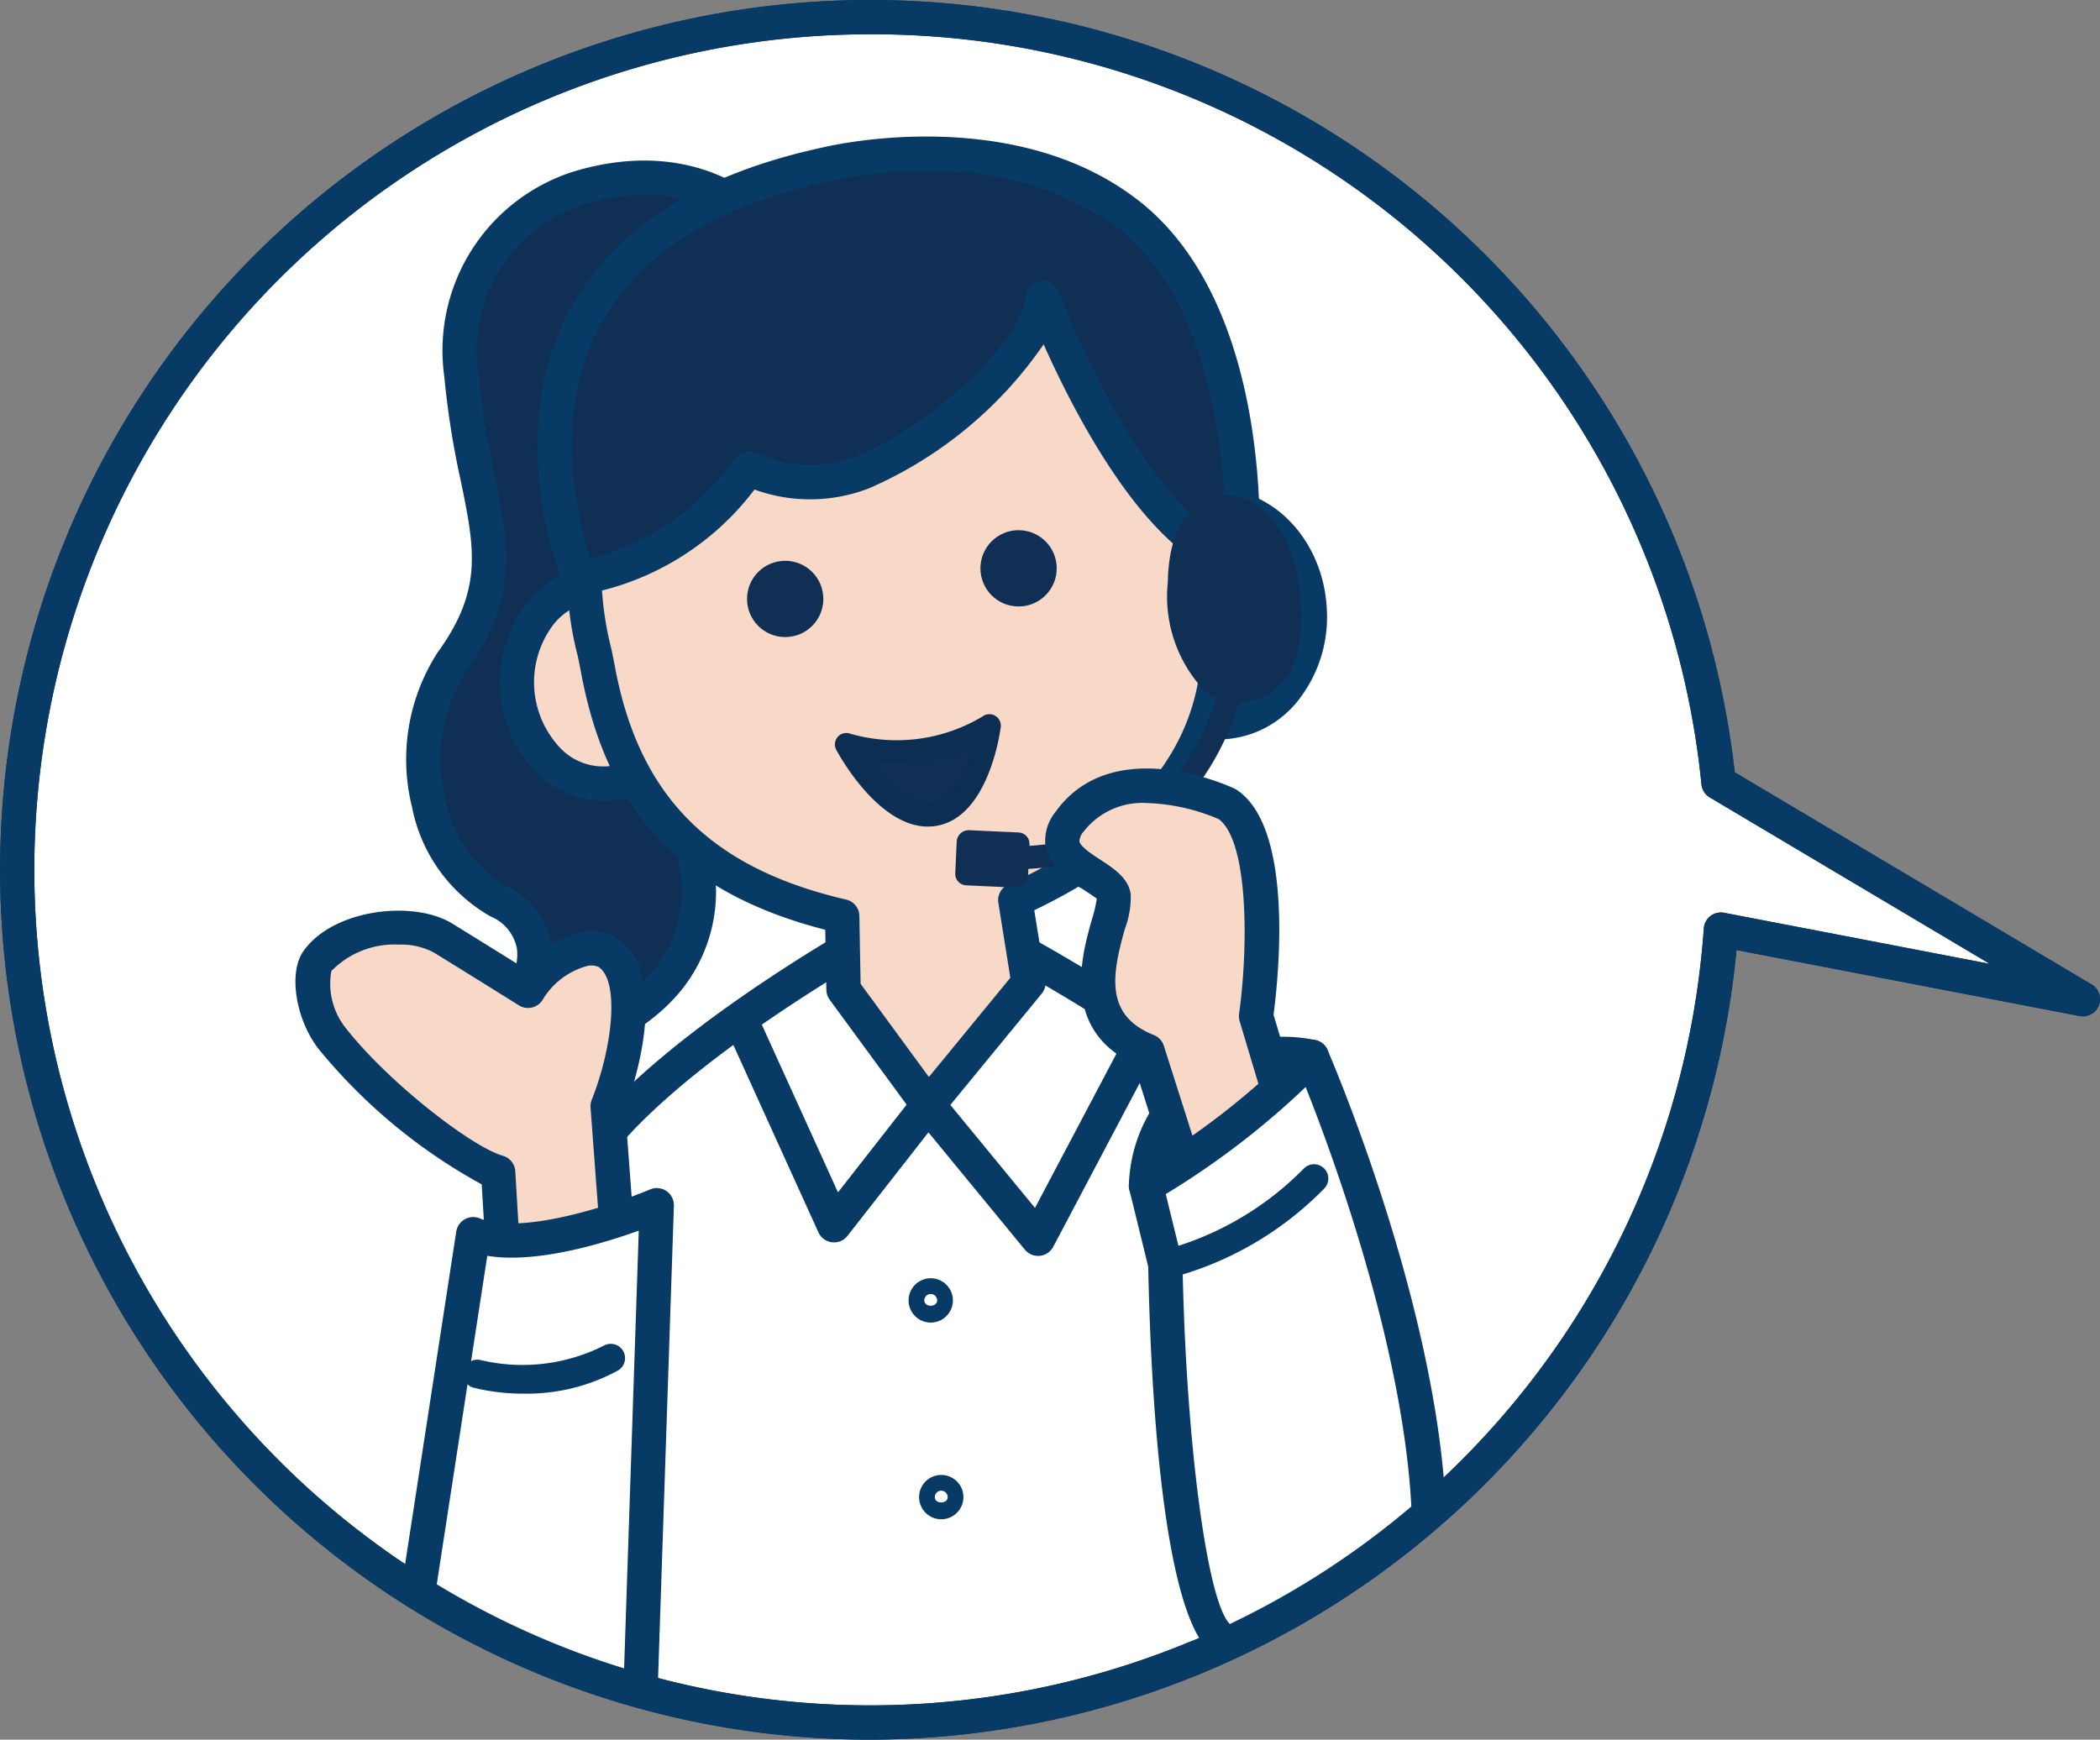
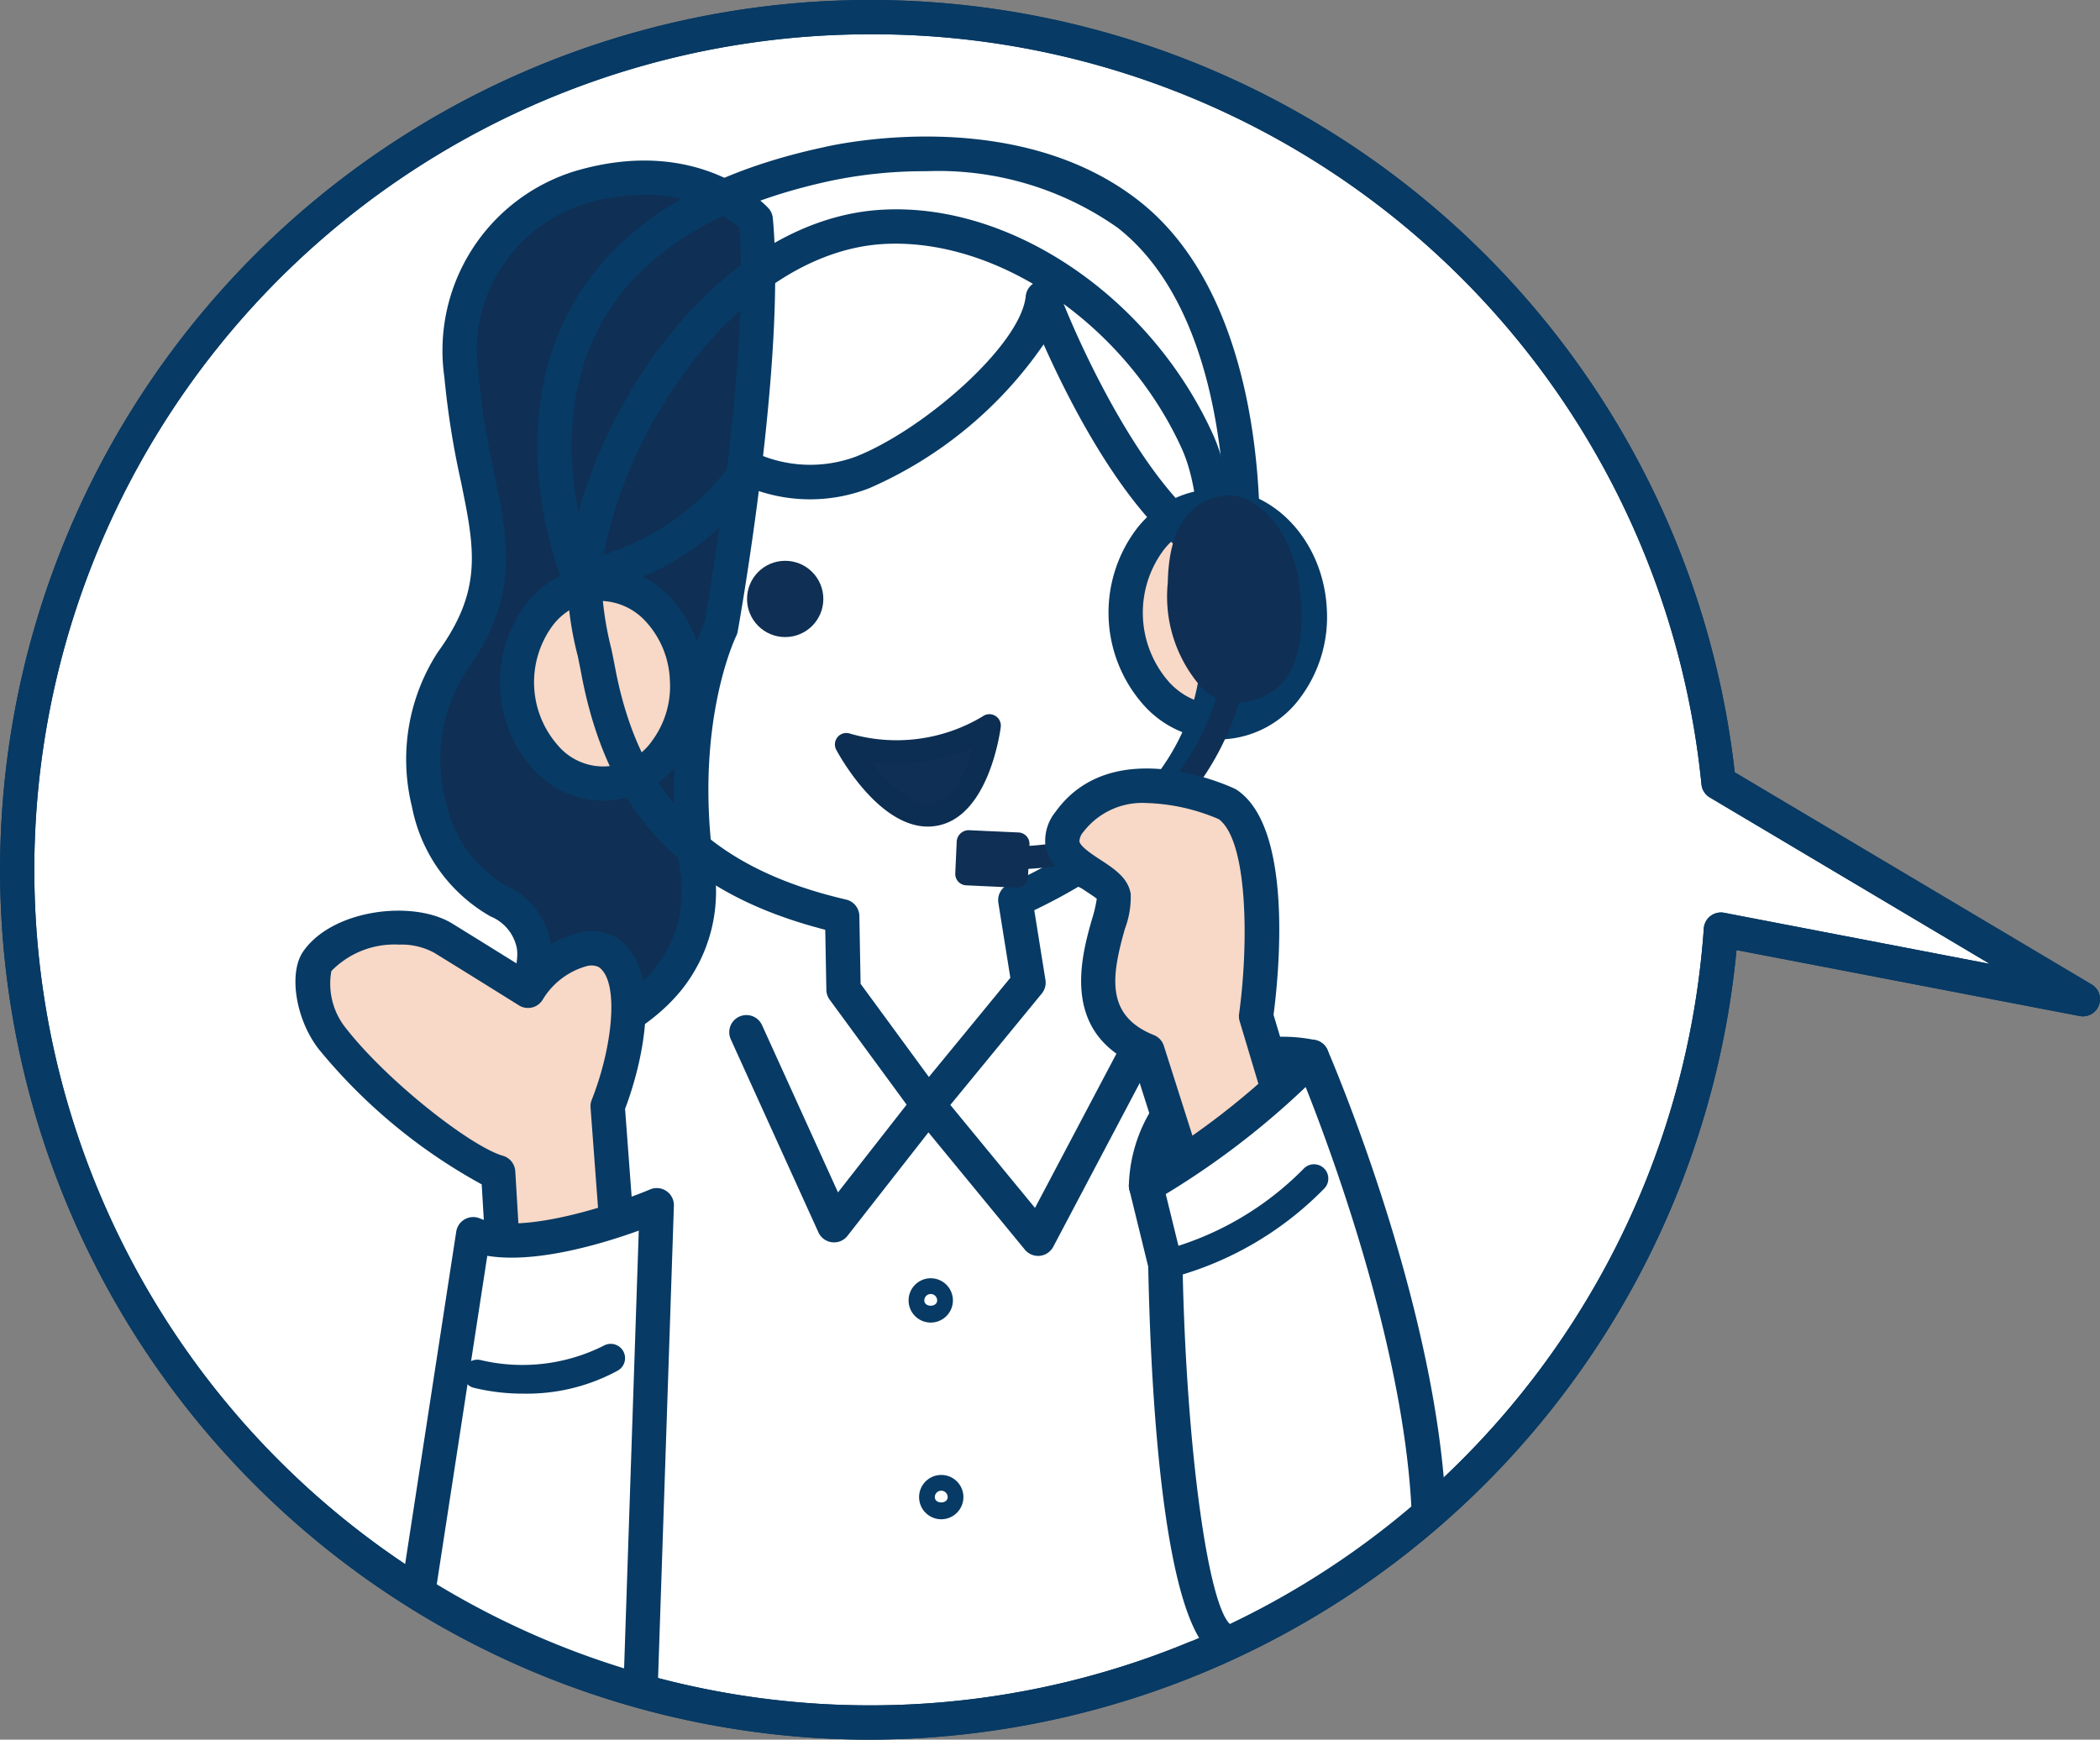
<svg xmlns="http://www.w3.org/2000/svg" width="88.136" height="73.032" viewBox="0 0 88.136 73.032">
  <rect x="0" y="0" width="88.136" height="73.032" fill="#808080" stroke="none" />
  <defs>
    <style>.cls-1{fill:none;}.cls-2{fill:#fff;}.cls-3{fill:#073a64;}.cls-4{clip-path:url(#clip-path);}.cls-5{fill:#0f2f54;}.cls-6{fill:#f8d8c6;}.cls-7{fill:#0c2e52;}.cls-8{fill:#195f97;}</style>
    <clipPath id="clip-path">
      <circle class="cls-1" cx="36.516" cy="36.516" r="35.796" />
    </clipPath>
  </defs>
  <g id="レイヤー_2" data-name="レイヤー 2">
    <g id="イラスト">
      <path class="cls-2" d="M72.226,39.026a35.789,35.789,0,1,1-.098-6.17l15.288,9.09Z" />
      <path class="cls-3" d="M36.517,73.032A36.516,36.516,0,1,1,72.806,32.422l14.979,8.906a.72.72,0,0,1-.504,1.326L72.88,39.885A36.617,36.617,0,0,1,36.517,73.032Zm0-71.593A35.077,35.077,0,1,0,71.508,38.977a.721.721,0,0,1,.854-.657l11.149,2.144-11.752-6.987a.722.722,0,0,1-.349-.547A34.954,34.954,0,0,0,36.517,1.439Z" />
      <g class="cls-4">
        <path class="cls-2" d="M59.475,68.901s-2.138-15.775-4.327-19.423C52.392,44.883,41.568,39.259,41.568,39.259H36.586s-9.464,5.253-12.221,9.848c-2.189,3.649-3.956,19.794-3.956,19.794" />
-         <path class="cls-3" d="M59.475,69.621a.721.721,0,0,1-.713-.623c-.021-.156-2.143-15.669-4.23-19.15-2.447-4.076-11.824-9.167-13.143-9.869H36.775c-1.245.71-9.359,5.443-11.793,9.499-2.084,3.473-3.84,19.342-3.857,19.502a.72.72,0,1,1-1.432-.156c.073-.666,1.81-16.346,4.055-20.086,2.822-4.706,12.095-9.89,12.488-10.108a.73.73,0,0,1,.35-.09h4.981a.716.716,0,0,1,.332.081c.449.233,11.037,5.772,13.866,10.487,2.239,3.733,4.335,19.047,4.424,19.697a.721.721,0,0,1-.617.811A.831.831,0,0,1,59.475,69.621Z" />
        <polyline class="cls-2" points="47.798 43.993 43.569 52.004 38.953 46.387 35.004 51.437 31.326 43.334" />
        <path class="cls-3" d="M43.569,52.724a.722.722,0,0,1-.557-.263l-4.046-4.923-3.396,4.342a.709.709,0,0,1-.652.271.719.719,0,0,1-.57-.417L30.671,43.632a.72.72,0,1,1,1.311-.596l3.188,7.021,3.217-4.113a.719.719,0,0,1,.559-.276.648.648,0,0,1,.565.263L43.438,50.71l3.723-7.053a.72.72,0,0,1,1.273.672l-4.229,8.011a.721.721,0,0,1-.564.381C43.618,52.723,43.594,52.724,43.569,52.724Z" />
        <path class="cls-5" d="M31.719,9.224s-2.526-2.779-7.374-1.353a7.147,7.147,0,0,0-4.977,7.901c.476,5.631,2.567,7.938-.426,12.051-1.965,2.701-1.521,8.149,1.987,10.015,3.966,2.109-1.186,6.886-1.186,6.886s10.552-.734,9.497-8.329c-.872-6.273,1.013-10.012,1.013-10.012S32.272,15.138,31.719,9.224Z" />
        <path class="cls-3" d="M19.743,45.444a.72.72,0,0,1-.49-1.247c.748-.695,2.644-2.835,2.442-4.37a1.824,1.824,0,0,0-1.104-1.353A6.763,6.763,0,0,1,17.291,33.873a8.283,8.283,0,0,1,1.069-6.473c1.919-2.637,1.564-4.361.978-7.219a35.297,35.297,0,0,1-.688-4.349,7.88,7.88,0,0,1,5.492-8.651c5.222-1.538,7.992,1.432,8.109,1.559a.722.722,0,0,1,.184.417c.556,5.942-1.391,16.891-1.474,17.354a.754.754,0,0,1-.065.195c-.018.036-1.77,3.646-.943,9.59a6.6,6.6,0,0,1-1.359,5.273c-2.772,3.417-8.556,3.856-8.801,3.873A.423.423,0,0,1,19.743,45.444Zm7.292-37.262a8.815,8.815,0,0,0-2.486.38,6.466,6.466,0,0,0-4.463,7.149,34.132,34.132,0,0,0,.662,4.18c.598,2.908,1.069,5.205-1.224,8.356a6.798,6.798,0,0,0-.83,5.302,5.349,5.349,0,0,0,2.573,3.653,3.202,3.202,0,0,1,1.855,2.439,5.987,5.987,0,0,1-1.5,4.061c1.79-.387,4.391-1.236,5.855-3.044a5.154,5.154,0,0,0,1.049-4.165c-.824-5.925.726-9.662,1.033-10.331C29.749,25.085,31.457,15.081,31.024,9.556A6.009,6.009,0,0,0,27.035,8.183Z" />
        <ellipse class="cls-6" cx="25.267" cy="28.702" rx="3.571" ry="4.196" transform="translate(-1.446 1.341) rotate(-2.955)" />
        <path class="cls-3" d="M25.321,33.617A4.034,4.034,0,0,1,22.374,32.289a5.453,5.453,0,0,1-.354-6.858,3.93,3.93,0,0,1,6.14-.316,5.281,5.281,0,0,1,1.393,3.366h0a5.282,5.282,0,0,1-1.038,3.492,4.009,4.009,0,0,1-2.993,1.639Q25.421,33.617,25.321,33.617Zm-.11-8.39q-.062,0-.123.003a2.597,2.597,0,0,0-1.925,1.076,4.013,4.013,0,0,0,.258,4.994,2.491,2.491,0,0,0,3.949-.203,3.846,3.846,0,0,0,.744-2.543h0a3.847,3.847,0,0,0-1.002-2.452A2.616,2.616,0,0,0,25.211,25.228Z" />
        <ellipse class="cls-6" cx="51.109" cy="25.785" rx="3.863" ry="4.539" transform="translate(-1.261 2.669) rotate(-2.955)" />
        <path class="cls-3" d="M51.167,31.042a4.305,4.305,0,0,1-3.145-1.417,5.839,5.839,0,0,1-.379-7.343,4.279,4.279,0,0,1,3.194-1.749c2.53-.143,4.697,2.119,4.848,5.016h0a5.659,5.659,0,0,1-1.111,3.738,4.28,4.28,0,0,1-3.194,1.749C51.309,31.04,51.237,31.042,51.167,31.042Zm-.119-9.074c-.045,0-.09.001-.136.003a2.864,2.864,0,0,0-2.125,1.188,4.399,4.399,0,0,0,.282,5.479,2.925,2.925,0,0,0,2.236.962,2.864,2.864,0,0,0,2.125-1.188,4.219,4.219,0,0,0,.817-2.788C54.142,23.575,52.72,21.968,51.048,21.968Z" />
-         <path class="cls-6" d="M51.137,26.342c-.113-2.187.148-5.533-.885-7.808-2.471-5.445-8.084-9.273-13.16-9.011-6.181.319-11.569,7.629-12.569,14.239a17.83,17.83,0,0,0,.574,4.34c1.074,5.803,4.269,8.973,10.25,10.364l.056,3.078,3.55,4.844,4.214-5.133-.554-3.463C47.408,35.606,51.433,32.068,51.137,26.342Z" />
        <path class="cls-3" d="M38.953,47.107h-.02a.72.72,0,0,1-.562-.294l-3.55-4.844a.721.721,0,0,1-.139-.412l-.047-2.524c-5.983-1.539-9.154-4.89-10.248-10.8-.036-.193-.084-.429-.138-.691a13.598,13.598,0,0,1-.439-3.888c1.044-6.896,6.615-14.509,13.244-14.851,5.414-.293,11.246,3.688,13.853,9.433.859,1.894.888,4.415.91,6.441.007.584.013,1.136.038,1.627h0c.263,5.087-2.579,9.091-8.447,11.908l.469,2.927a.722.722,0,0,1-.154.571l-4.214,5.134A.72.72,0,0,1,38.953,47.107Zm-2.834-5.805,2.866,3.911,3.419-4.166-.503-3.143a.721.721,0,0,1,.412-.77C47.928,34.578,50.654,30.958,50.419,26.379h0c-.026-.509-.033-1.08-.04-1.685-.021-1.892-.048-4.246-.781-5.862-2.335-5.144-7.648-8.835-12.468-8.591C31.291,10.543,26.175,17.666,25.235,23.87a13.595,13.595,0,0,0,.426,3.383c.057.272.106.518.144.719,1.008,5.446,4.001,8.467,9.705,9.793a.719.719,0,0,1,.557.688Z" />
        <circle class="cls-5" cx="32.954" cy="25.144" r="1.601" />
-         <circle class="cls-5" cx="42.749" cy="23.859" r="1.601" />
-         <path class="cls-5" d="M43.766,12.504c-.248,2.443-4.527,6.111-7.55,7.323a6.166,6.166,0,0,1-4.799-.158,10.913,10.913,0,0,1-7.098,4.589S18.412,10.392,34.704,6.888c0,0,7.603-1.838,12.646,2.105,5.5,4.3,4.765,14.621,4.765,14.621C47.655,22.782,43.766,12.504,43.766,12.504Z" />
        <path class="cls-3" d="M24.319,24.978a.719.719,0,0,1-.662-.438c-.105-.248-2.552-6.123.18-11.395C25.64,9.668,29.245,7.326,34.553,6.185c.307-.074,7.985-1.868,13.24,2.241C53.529,12.91,52.863,23.229,52.832,23.665a.718.718,0,0,1-.85.657c-3.668-.686-6.822-6.814-8.181-9.866a17.233,17.233,0,0,1-7.318,6.039,6.84,6.84,0,0,1-4.818.057,11.535,11.535,0,0,1-7.264,4.421A.579.579,0,0,1,24.319,24.978Zm14.547-17.79a19.195,19.195,0,0,0-3.993.401c-4.886,1.051-8.162,3.142-9.758,6.22-1.975,3.812-.833,8.131-.332,9.625a10.425,10.425,0,0,0,6.041-4.174.722.722,0,0,1,.927-.229,5.514,5.514,0,0,0,4.197.128c2.859-1.146,6.895-4.683,7.102-6.728a.721.721,0,0,1,1.391-.183c.957,2.526,3.929,8.867,6.983,10.375.019-2.578-.325-9.786-4.518-13.063A13.066,13.066,0,0,0,38.866,7.188Z" />
        <path class="cls-5" d="M35.522,31.253a7.484,7.484,0,0,0,6.002-.789s-.433,3.476-2.348,3.741S35.522,31.253,35.522,31.253Z" />
        <path class="cls-7" d="M38.944,34.701c-2.044,0-3.66-2.877-3.845-3.22a.48.48,0,0,1,.586-.68,7.013,7.013,0,0,0,5.552-.723.48.48,0,0,1,.764.444c-.02.156-.504,3.845-2.76,4.157A2.187,2.187,0,0,1,38.944,34.701Zm-2.38-2.716c.654.882,1.644,1.873,2.546,1.744.909-.126,1.455-1.337,1.731-2.331A8.621,8.621,0,0,1,36.564,31.985Z" />
        <path class="cls-5" d="M42.42,36.502c-.045,0-.074,0-.086-.001a.48.48,0,0,1,.009-.96c.006,0-.001.001.048.001.404,0,3.812-.046,5.661-1.541a10.652,10.652,0,0,0,3.19-5.4.48.48,0,1,1,.939.197,11.448,11.448,0,0,1-3.526,5.949C46.576,36.428,43.03,36.502,42.42,36.502Z" />
        <rect class="cls-5" x="40.602" y="35.378" width="2.095" height="1.359" transform="translate(1.698 -1.873) rotate(2.63)" />
        <path class="cls-5" d="M42.665,37.265l-.022-.001L40.549,37.167a.48.48,0,0,1-.457-.502l.062-1.356a.506.506,0,0,1,.501-.457l2.094.096a.481.481,0,0,1,.458.502l-.062,1.357a.482.482,0,0,1-.479.458Zm-1.592-1.034,1.135.052.018-.397L41.091,35.832Z" />
        <path class="cls-6" d="M25.503,46.442c.811-2.027,1.449-5.464.034-6.436-.811-.557-2.483.152-3.377,1.591,0,0-2.157-1.348-3.559-2.211s-4.314-.431-5.285.971a3.415,3.415,0,0,0,.632,3.248c1.802,2.307,5.425,5.17,6.96,5.609l.27,4.527,4.764-1.419Z" />
        <path class="cls-3" d="M21.178,54.46a.719.719,0,0,1-.719-.677l-.242-4.062a23.233,23.233,0,0,1-6.837-5.674c-.97-1.242-1.282-3.196-.656-4.102,1.233-1.781,4.625-2.177,6.255-1.174.955.588,2.26,1.4,2.996,1.859a4.372,4.372,0,0,1,2.334-1.478,2.096,2.096,0,0,1,1.637.258c1.898,1.307,1.049,5.15.288,7.14l.427,5.716a.719.719,0,0,1-.513.744l-4.765,1.419A.733.733,0,0,1,21.178,54.46ZM16.748,39.656a3.691,3.691,0,0,0-2.841,1.11,2.979,2.979,0,0,0,.607,2.395c1.769,2.263,5.269,4.981,6.591,5.359a.721.721,0,0,1,.521.649l.216,3.621,3.339-.994-.396-5.301a.723.723,0,0,1,.049-.321c.857-2.144,1.189-4.961.295-5.576a.745.745,0,0,0-.525-.034,3.135,3.135,0,0,0-1.832,1.412.72.72,0,0,1-.993.23s-2.154-1.347-3.555-2.208A2.875,2.875,0,0,0,16.748,39.656Z" />
        <path class="cls-2" d="M26.843,72.098l.721-21.5s-5.271,2.23-7.703,1.216L17.417,67.712" />
        <path class="cls-3" d="M26.844,72.817h-.024a.721.721,0,0,1-.695-.744l.684-20.41c-1.52.549-4.317,1.396-6.358,1.057L18.129,67.821a.72.72,0,1,1-1.424-.219l2.443-15.897a.721.721,0,0,1,.989-.556c1.762.738,5.755-.628,7.146-1.215a.719.719,0,0,1,1,.688l-.72,21.5A.72.72,0,0,1,26.844,72.817Z" />
        <path class="cls-3" d="M48.097,49.774a5.699,5.699,0,0,1,2.112-4.257,5.881,5.881,0,0,1,4.848-1.149s-1.368,3.244-3.125,4.19A12.704,12.704,0,0,1,48.097,49.774Z" />
        <path class="cls-3" d="M48.097,50.493a.72.72,0,0,1-.72-.698,6.404,6.404,0,0,1,2.376-4.836,6.581,6.581,0,0,1,5.483-1.289.719.719,0,0,1,.483.977c-.149.356-1.522,3.509-3.446,4.545a13.351,13.351,0,0,1-4.084,1.296A.739.739,0,0,1,48.097,50.493Zm5.761-5.532a5.009,5.009,0,0,0-4.935,3.922,11.075,11.075,0,0,0,2.668-.959,7.672,7.672,0,0,0,2.383-2.962C53.936,44.961,53.897,44.961,53.857,44.961Z" />
        <path class="cls-6" d="M51.513,33.763s-4.545-2.161-6.631.745c-1.235,1.72,1.714,2.167,1.863,3.129s-2.31,4.992,1.416,6.482L49.786,49.233l4.19-2.365-1.259-4.205S53.748,35.26,51.513,33.763Z" />
        <path class="cls-3" d="M49.786,49.953a.72.72,0,0,1-.687-.502l-1.526-4.802c-3.049-1.44-2.174-4.538-1.746-6.052a5.439,5.439,0,0,0,.204-.866c-.049-.051-.404-.282-.639-.437a2.89,2.89,0,0,1-1.505-1.708,1.927,1.927,0,0,1,.409-1.499c2.408-3.356,7.316-1.075,7.525-.976a.837.837,0,0,1,.091.052c2.397,1.605,1.75,7.829,1.538,9.44L54.665,46.662a.719.719,0,0,1-.336.833l-4.189,2.365A.719.719,0,0,1,49.786,49.953Zm-1.642-16.24a3.118,3.118,0,0,0-2.678,1.215.637.637,0,0,0-.164.395c.042.222.544.55.877.768.576.376,1.172.765,1.276,1.438a3.752,3.752,0,0,1-.243,1.462c-.553,1.955-.842,3.64,1.215,4.462a.72.72,0,0,1,.419.451L50.204,48.171l2.917-1.647-1.094-3.655a.703.703,0,0,1-.023-.306c.396-2.856.39-7.244-.85-8.172A8.237,8.237,0,0,0,48.145,33.713Z" />
        <path class="cls-2" d="M51.409,68.901c-2.223-1.026-2.501-15.816-2.501-15.816l-.811-3.311a32.588,32.588,0,0,0,6.96-5.406s6.825,15.796,4.418,24.534" />
        <path class="cls-3" d="M59.476,69.621a.719.719,0,0,1-.694-.911c1.974-7.166-2.572-19.521-3.984-23.076a34.019,34.019,0,0,1-5.872,4.495l.683,2.785a.708.708,0,0,1,.021.157c.145,7.706,1.099,14.656,2.083,15.177a.736.736,0,0,1,.325.965.701.701,0,0,1-.93.342c-2.362-1.091-2.827-11.749-2.917-16.376l-.792-3.234a.72.72,0,0,1,.357-.805A32.188,32.188,0,0,0,54.543,43.863a.719.719,0,0,1,1.175.219c.282.654,6.897,16.13,4.452,25.011A.72.72,0,0,1,59.476,69.621Z" />
        <path class="cls-5" d="M51.5,21.52c-.704.087-1.722.45-1.769,2.949s.949,4.595,2.527,4.266,1.822-2.076,1.546-4.144S52.205,21.433,51.5,21.52Z" />
        <path class="cls-5" d="M51.934,29.49a2.184,2.184,0,0,1-1.415-.529,5.754,5.754,0,0,1-1.507-4.506c.043-2.23.851-3.458,2.4-3.649h0c1.204-.15,2.79,1.327,3.105,3.689.39,2.906-.32,4.57-2.111,4.945A2.322,2.322,0,0,1,51.934,29.49ZM51.583,22.235c-.357.045-1.092.145-1.132,2.247a4.624,4.624,0,0,0,.986,3.37.747.747,0,0,0,.675.178c.343-.071,1.388-.29.978-3.344C52.862,22.979,51.871,22.24,51.583,22.235Z" />
      </g>
      <path class="cls-3" d="M36.517,73.032A36.516,36.516,0,1,1,72.806,32.422l14.979,8.906a.72.72,0,0,1-.504,1.326L72.88,39.885A36.617,36.617,0,0,1,36.517,73.032Zm0-71.593A35.077,35.077,0,1,0,71.508,38.977a.721.721,0,0,1,.854-.657l11.149,2.144-11.752-6.987a.722.722,0,0,1-.349-.547A34.954,34.954,0,0,0,36.517,1.439Z" />
      <path class="cls-8" d="M20.018,57.676a8.156,8.156,0,0,0,5.615-.661" />
      <path class="cls-3" d="M22.008,58.507a8.719,8.719,0,0,1-2.151-.253.6.6,0,0,1,.32-1.156,7.595,7.595,0,0,0,5.162-.605.6.6,0,0,1,.588,1.047A7.984,7.984,0,0,1,22.008,58.507Z" />
      <path class="cls-8" d="M55.148,49.478a13.479,13.479,0,0,1-6.241,3.607" />
      <path class="cls-3" d="M48.907,53.686a.6.6,0,0,1-.138-1.185,12.906,12.906,0,0,0,5.935-3.427.6.6,0,1,1,.889.807A13.985,13.985,0,0,1,49.047,53.669.614.614,0,0,1,48.907,53.686Z" />
      <circle class="cls-2" cx="39.064" cy="54.593" r="0.33" />
      <path class="cls-3" d="M39.063,55.523a.93.93,0,1,1,.93-.931A.931.931,0,0,1,39.063,55.523Zm0-1.199a.269.269,0,0,0-.27.269c0,.297.539.297.539,0A.269.269,0,0,0,39.063,54.324Z" />
      <circle class="cls-2" cx="39.504" cy="62.85" r="0.33" />
      <path class="cls-3" d="M39.504,63.78a.93.93,0,1,1,.93-.93A.931.931,0,0,1,39.504,63.78Zm0-1.199a.27.27,0,0,0-.27.27c0,.297.539.297.539,0A.27.27,0,0,0,39.504,62.581Z" />
    </g>
  </g>
</svg>